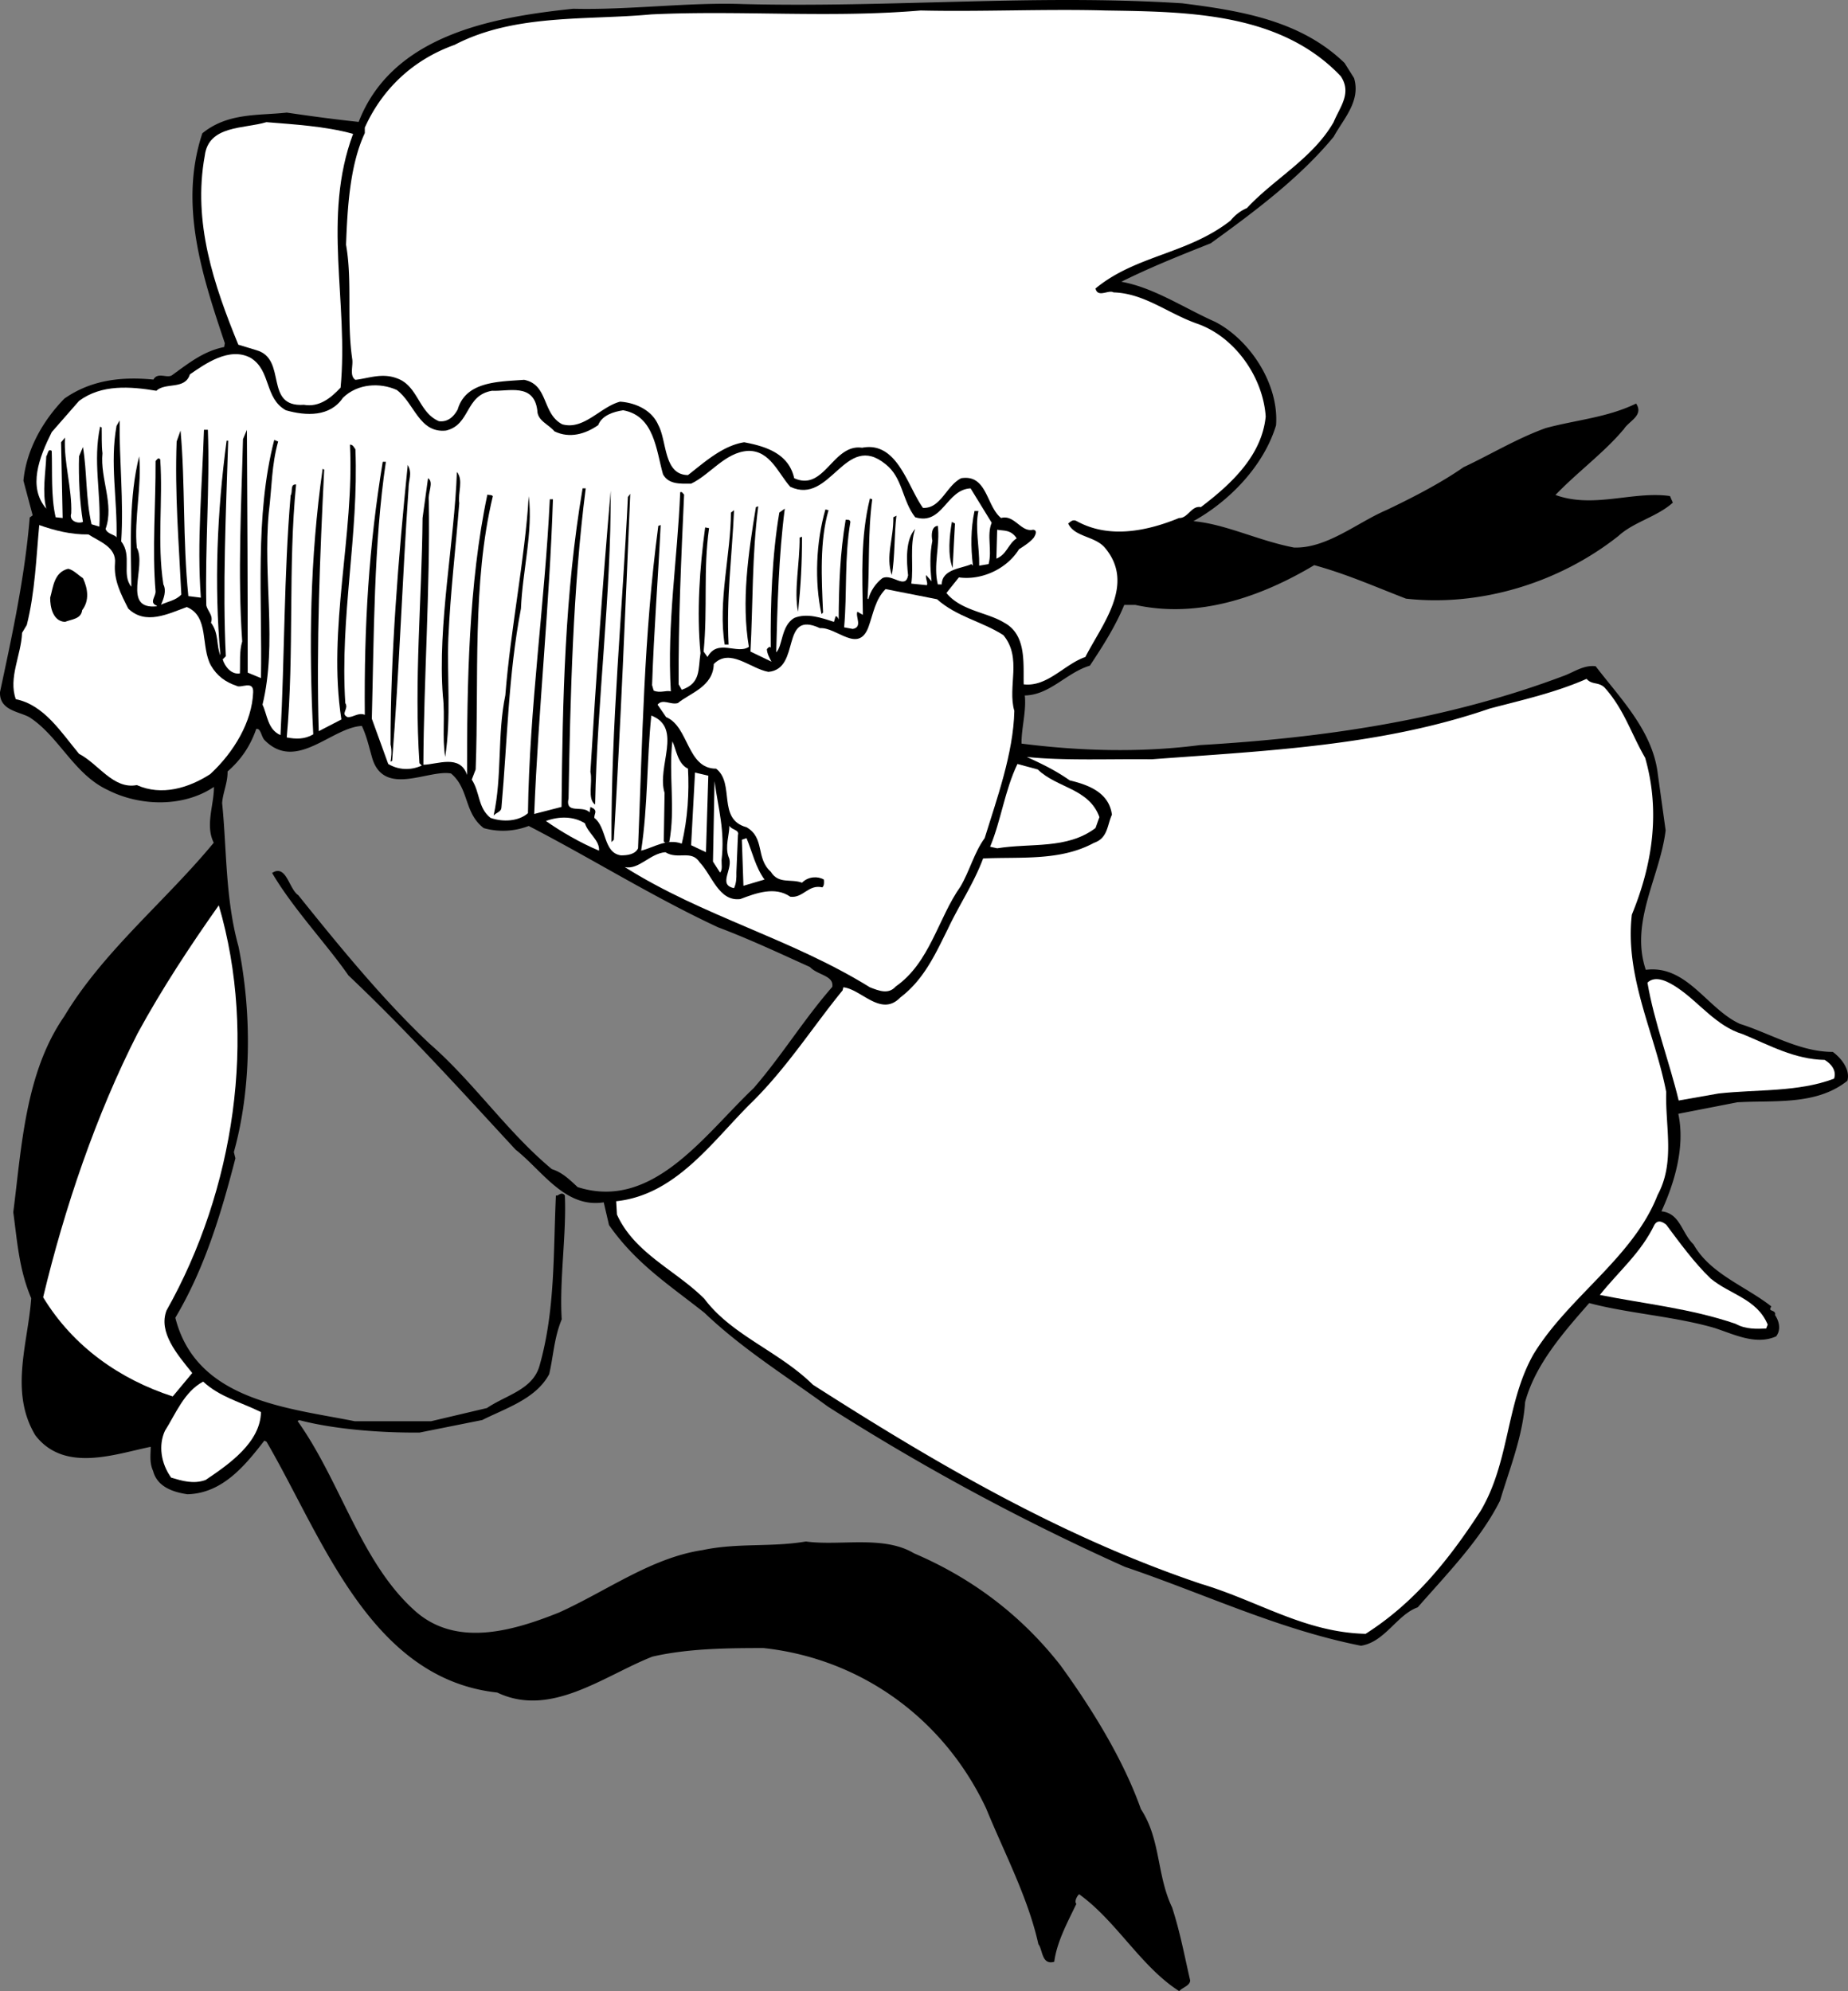
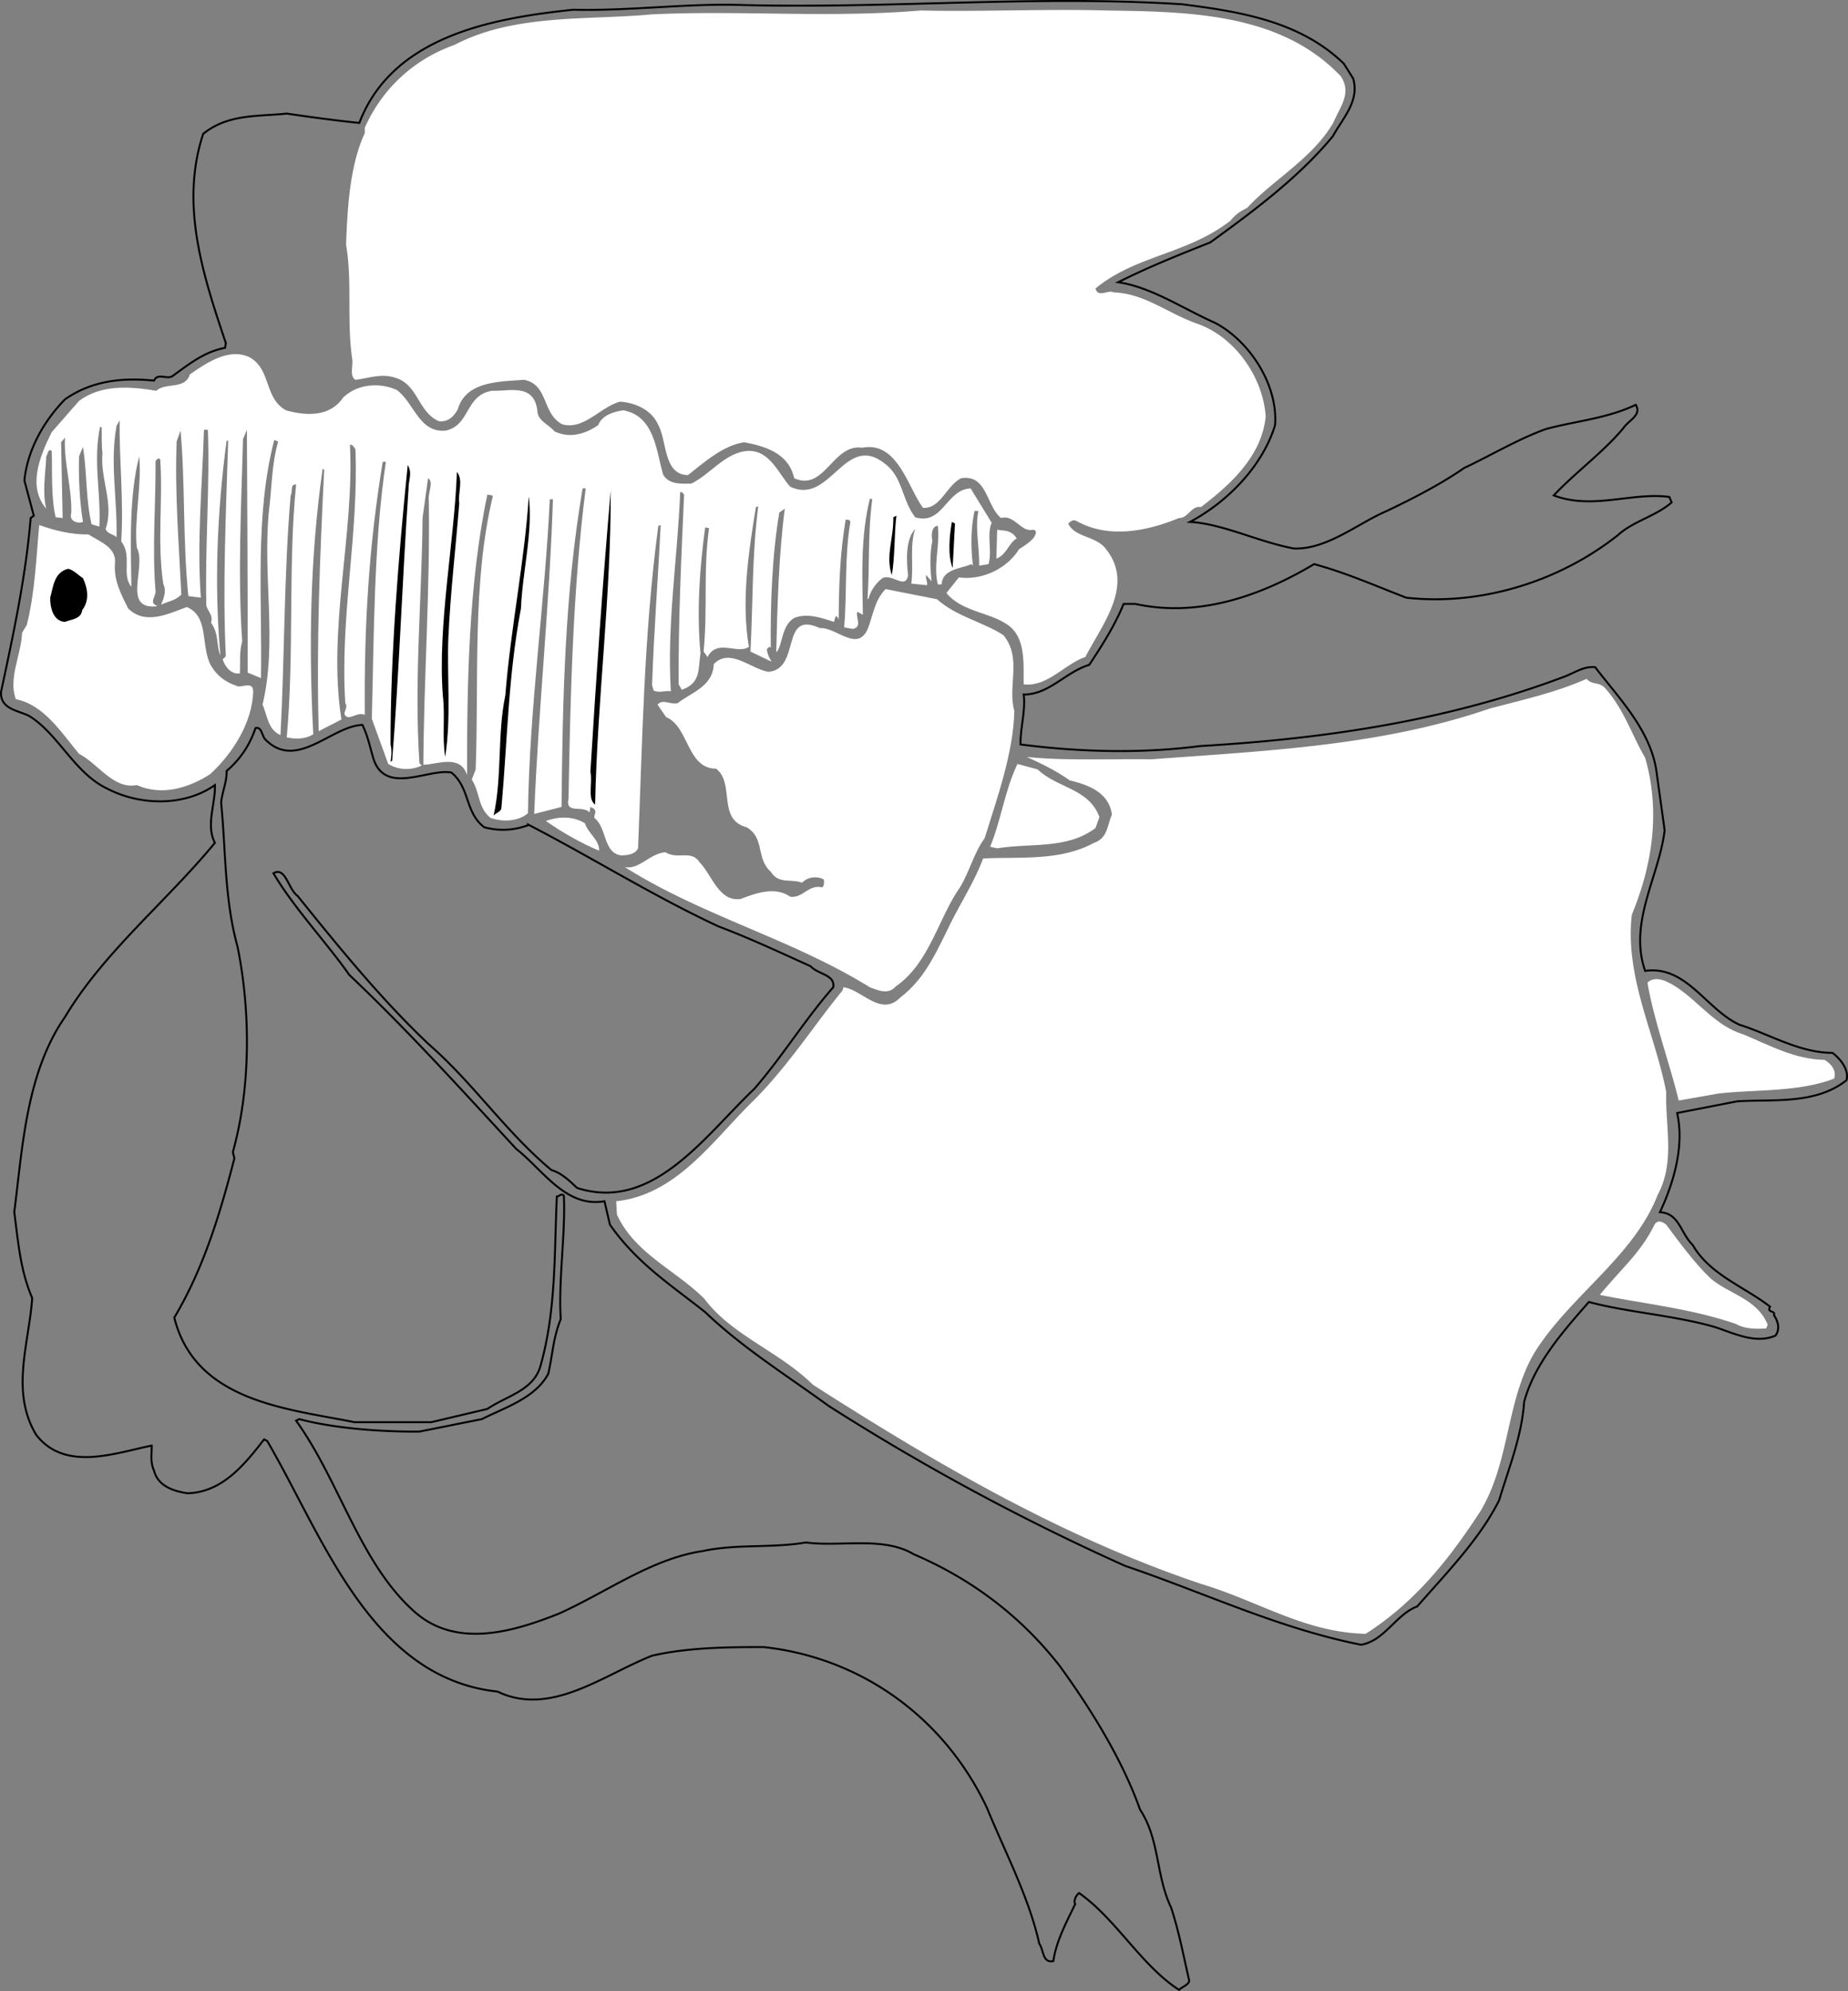
<svg xmlns="http://www.w3.org/2000/svg" width="236.715" height="255.002">
  <rect width="100%" height="100%" fill="#808080" stroke="none" />
-   <path d="M207.928 54.844c-2.476 3-6.117 5.644-8.902 8.601 4.95 1.899 10.047-.445 14.8.2l.301.699c-2.043 1.78-4.933 2.398-6.898 4.203-7.656 6.05-17.723 9.039-27.102 8-4.16-1.61-7.636-3.16-11.8-4.301-6.985 4.172-14.926 6.851-22.899 5.098h-1.5c-1.144 2.793-2.765 5.328-4.402 7.8-3.055.938-5.16 3.825-8.399 3.801.27 2.059-.468 4.45-.398 6.399 7.488.964 15.324 1.203 23 .203 15.898-.922 31.656-3.223 46.7-8.903 1.25-.472 2.464-1.355 3.898-1.199 3.183 4.156 7.261 8.238 7.902 13.7l1 7.199c-.723 5.957-4.652 11.777-2.5 18 5.285-.75 7.82 4.949 12.098 6.902 3.816 1.191 7.66 3.59 11.902 3.598 1.004.75 2.144 2.148 1.797 3.5-3.942 3.125-9.27 2.421-14 2.703l-7.7 1.5c.958 4.207-.437 8.925-2.199 12.699 2.504.14 2.606 2.66 4.2 4.2 2.144 3.78 6.62 5.347 9.902 7.898-.45.832.754.453.5 1.101.535.754.797 1.8.2 2.602-2.571 1.129-5.348-.313-7.802-1.102-5.136-1.488-11.23-1.879-16.101-3.2-3.41 3.876-6.992 7.962-8.297 12.802-.293 4.36-1.938 8.39-3.203 12.597-2.473 4.942-6.656 9.215-10.5 13.602-2.66.957-4.211 4.433-7.2 4.898-10.57-2.11-19.882-6.593-30.199-10.097a295.98 295.98 0 0 1-38-20.5c-5.328-3.895-10.937-7.36-15.8-12-4.375-3.48-8.735-6.246-12.2-11.203l-.699-3c-4.949.855-7.836-3.97-11.3-6.7-6.942-7.507-13.887-15.195-21.399-22.3-2.762-3.973-7.05-8.516-9.703-13 1.574-.915 1.887 2.07 3.101 2.902 5.274 6.566 10.852 13.394 16.801 19 5.633 4.89 9.918 11.297 15.7 16.098 1.34.41 2.265 1.343 3.3 2.3 9.703 3.106 16.332-6.656 22.7-12.699 3.632-4.187 6.44-8.824 10.101-13 .27-1.644-1.95-1.64-2.902-2.7-3.965-1.792-7.899-3.636-11.801-5.1-8.418-3.923-16.164-8.801-24.297-13a9.021 9.021 0 0 1-5.703.3c-2.5-1.91-1.793-5.02-4.2-7-2.913-.578-8.488 2.977-10-1.8-.433-1.473-.714-2.88-1.398-4.301-3.976.113-8.488 5.984-12.5 1.8-.394-.523-.437-1.605-1.199-1.398-.777 2.27-1.984 4.012-3.703 5.5.035 1.469-.586 2.66-.7 4.098.606 5.867.387 12.207 2.102 18.402 1.742 8.598 1.633 18.32-.601 26.3l.199.798c-1.844 7.144-3.953 14.113-7.7 20.402 2.688 10.797 14.579 11.68 23.102 13.398h9.801l7.2-1.699c2.444-1.676 5.913-2.344 6.8-5.5 2.031-7.121 1.762-14.465 2.098-21.7.234.02.601-.491.902-.1.219 4.913-.711 10.78-.402 15.8-.98 2.395-1.055 4.672-1.598 7-1.68 3.121-5.52 4.3-8.5 5.8l-8 1.599c-4.91.043-10.922-.41-15.402-1.598l-.399.2c5.594 7.76 8.156 18.26 15.2 24.5 5.39 4.753 12.769 2.483 18.5.198 6.163-2.777 11.851-7.03 18.398-8 4.426-.945 8.695-.34 13.203-1.097 4.394.593 9.918-.825 13.797 1.5 7.222 3.086 13.57 7.742 18.703 14.297 4.105 5.648 8.086 12.152 10.297 18.402 2.555 3.883 1.988 8.375 4 12.598 1.035 3.203 1.57 6.152 2.3 9.3-.023.543-.847.77-1.3 1.2-4.848-3.13-8-9-12.797-12.399-.356.223-.766 1.016-.5 1.399-1.129 2.343-2.445 4.785-2.8 7.3-1.391.36-1.243-1.48-1.802-2.199-1.32-5.95-4.351-11.656-6.699-17.398-5.547-11.762-16.316-19.266-28.601-20.602-4.758-.004-9.778.059-14.301 1.102-6.274 2.476-12.996 7.855-19.797 4.597-16.246-1.754-22.332-19.828-29.5-32.097l-.402-.203c-2.493 3.218-5.348 6.773-9.801 6.902-1.824-.266-3.797-.934-4.297-2.902-.512-1.125-.277-2.165-.3-3.2-4.536.887-11.095 3.43-14.802-1.398-3.316-5.524-.902-11.727-.5-17.5-1.558-3.645-1.785-7.192-2.3-11 1.058-8.203 1.504-17.797 6.5-25 4.98-8.328 13.02-14.79 19.199-22.3-1.188-2.294.09-4.954 0-7.4-3.895 2.747-9.535 2.637-13.7.5-4.273-1.992-6.218-6.878-10-9.3-1.37-.758-3.788-.856-3.699-3.102 1.575-7.37 3.168-14.707 3.801-22.3l.399-.297-1.2-4.5c.371-3.828 2.391-7.52 5.2-10.403 3.472-2.422 7.398-2.8 11.402-2.398.465-1.055 1.672-.078 2.398-.602 2.266-1.648 4.07-3.082 6.7-3.597l.101-.602c-2.902-8.648-5.906-17.715-2.902-26.8 3.215-2.602 7.09-2.204 10.703-2.598 3.246.476 6.258.882 9.297 1.199 4.27-11.188 17.222-13.43 27.402-14.5 7.219.176 14.754-.852 21.7-.602 18.93.485 37.538-1.293 56.3-.097 7.39.941 15.07 2.156 20.7 7.597l1.199 1.903c.859 2.894-1.356 5.12-2.598 7.398-4.313 5.223-10.078 9.535-15.703 13.602-4.082 1.625-7.824 3.109-11.797 5.097 4.27.637 8.21 3.336 12.398 5.2 4.391 2.289 8.086 7.886 7.7 13.101-1.528 5.074-5.922 9.75-10.899 12.399 4.235.242 8.602 2.507 13.301 3.402 4.227.16 8.195-3.219 11.898-4.8 3.47-1.65 7.059-3.517 9.899-5.5 3.535-1.661 6.785-3.653 10.5-5 3.824-1.036 7.808-1.337 11.5-3.102.816 1.332-.934 1.988-1.598 3" />
  <path fill="none" stroke="#000" stroke-miterlimit="3.864" stroke-width=".25" d="M207.928 54.844c-2.476 3-6.117 5.644-8.902 8.601 4.95 1.899 10.047-.445 14.8.2l.301.699c-2.043 1.78-4.933 2.398-6.898 4.203-7.656 6.05-17.723 9.039-27.102 8-4.16-1.61-7.636-3.16-11.8-4.301-6.985 4.172-14.926 6.851-22.899 5.098h-1.5c-1.144 2.793-2.765 5.328-4.402 7.8-3.055.938-5.16 3.825-8.399 3.801.27 2.059-.468 4.45-.398 6.399 7.488.964 15.324 1.203 23 .203 15.898-.922 31.656-3.223 46.7-8.903 1.25-.472 2.464-1.355 3.898-1.199 3.183 4.156 7.261 8.238 7.902 13.7l1 7.199c-.723 5.957-4.652 11.777-2.5 18 5.285-.75 7.82 4.949 12.098 6.902 3.816 1.191 7.66 3.59 11.902 3.598 1.004.75 2.144 2.148 1.797 3.5-3.942 3.125-9.27 2.421-14 2.703l-7.7 1.5c.958 4.207-.437 8.925-2.199 12.699 2.504.14 2.606 2.66 4.2 4.2 2.144 3.78 6.62 5.347 9.902 7.898-.45.832.754.453.5 1.101.535.754.797 1.8.2 2.602-2.571 1.129-5.348-.313-7.802-1.102-5.136-1.488-11.23-1.879-16.101-3.2-3.41 3.876-6.992 7.962-8.297 12.802-.293 4.36-1.938 8.39-3.203 12.597-2.473 4.942-6.656 9.215-10.5 13.602-2.66.957-4.211 4.433-7.2 4.898-10.57-2.11-19.882-6.593-30.199-10.097a295.98 295.98 0 0 1-38-20.5c-5.328-3.895-10.937-7.36-15.8-12-4.375-3.48-8.735-6.246-12.2-11.203l-.699-3c-4.949.855-7.836-3.97-11.3-6.7-6.942-7.507-13.887-15.195-21.399-22.3-2.762-3.973-7.05-8.516-9.703-13 1.574-.915 1.887 2.07 3.101 2.902 5.274 6.566 10.852 13.394 16.801 19 5.633 4.89 9.918 11.297 15.7 16.098 1.34.41 2.265 1.343 3.3 2.3 9.703 3.106 16.332-6.656 22.7-12.699 3.632-4.187 6.44-8.824 10.101-13 .27-1.644-1.95-1.64-2.902-2.7-3.965-1.792-7.899-3.636-11.801-5.1-8.418-3.923-16.164-8.801-24.297-13a9.021 9.021 0 0 1-5.703.3c-2.5-1.91-1.793-5.02-4.2-7-2.913-.578-8.488 2.977-10-1.8-.433-1.473-.714-2.88-1.398-4.301-3.976.113-8.488 5.984-12.5 1.8-.394-.523-.437-1.605-1.199-1.398-.777 2.27-1.984 4.012-3.703 5.5.035 1.469-.586 2.66-.7 4.098.606 5.867.387 12.207 2.102 18.402 1.742 8.598 1.633 18.32-.601 26.3l.199.798c-1.844 7.144-3.953 14.113-7.7 20.402 2.688 10.797 14.579 11.68 23.102 13.398h9.801l7.2-1.699c2.444-1.676 5.913-2.344 6.8-5.5 2.031-7.121 1.762-14.465 2.098-21.7.234.02.601-.491.902-.1.219 4.913-.711 10.78-.402 15.8-.98 2.395-1.055 4.672-1.598 7-1.68 3.121-5.52 4.3-8.5 5.8l-8 1.599c-4.91.043-10.922-.41-15.402-1.598l-.399.2c5.594 7.76 8.156 18.26 15.2 24.5 5.39 4.753 12.769 2.483 18.5.198 6.163-2.777 11.851-7.03 18.398-8 4.426-.945 8.695-.34 13.203-1.097 4.394.593 9.918-.825 13.797 1.5 7.222 3.086 13.57 7.742 18.703 14.297 4.105 5.648 8.086 12.152 10.297 18.402 2.555 3.883 1.988 8.375 4 12.598 1.035 3.203 1.57 6.152 2.3 9.3-.023.543-.847.77-1.3 1.2-4.848-3.13-8-9-12.797-12.399-.356.223-.766 1.016-.5 1.399-1.129 2.343-2.445 4.785-2.8 7.3-1.391.36-1.243-1.48-1.802-2.199-1.32-5.95-4.351-11.656-6.699-17.398-5.547-11.762-16.316-19.266-28.601-20.602-4.758-.004-9.778.059-14.301 1.102-6.274 2.476-12.996 7.855-19.797 4.597-16.246-1.754-22.332-19.828-29.5-32.097l-.402-.203c-2.493 3.218-5.348 6.773-9.801 6.902-1.824-.266-3.797-.934-4.297-2.902-.512-1.125-.277-2.165-.3-3.2-4.536.887-11.095 3.43-14.802-1.398-3.316-5.524-.902-11.727-.5-17.5-1.558-3.645-1.785-7.192-2.3-11 1.058-8.203 1.504-17.797 6.5-25 4.98-8.328 13.02-14.79 19.199-22.3-1.188-2.294.09-4.954 0-7.4-3.895 2.747-9.535 2.637-13.7.5-4.273-1.992-6.218-6.878-10-9.3-1.37-.758-3.788-.856-3.699-3.102 1.575-7.37 3.168-14.707 3.801-22.3l.399-.297-1.2-4.5c.371-3.828 2.391-7.52 5.2-10.403 3.472-2.422 7.398-2.8 11.402-2.398.465-1.055 1.672-.078 2.398-.602 2.266-1.648 4.07-3.082 6.7-3.597l.101-.602c-2.902-8.648-5.906-17.715-2.902-26.8 3.215-2.602 7.09-2.204 10.703-2.598 3.246.476 6.258.882 9.297 1.199 4.27-11.188 17.222-13.43 27.402-14.5 7.219.176 14.754-.852 21.7-.602 18.93.485 37.538-1.293 56.3-.097 7.39.941 15.07 2.156 20.7 7.597l1.199 1.903c.859 2.894-1.356 5.12-2.598 7.398-4.313 5.223-10.078 9.535-15.703 13.602-4.082 1.625-7.824 3.109-11.797 5.097 4.27.637 8.21 3.336 12.398 5.2 4.391 2.289 8.086 7.886 7.7 13.101-1.528 5.074-5.922 9.75-10.899 12.399 4.235.242 8.602 2.507 13.301 3.402 4.227.16 8.195-3.219 11.898-4.8 3.47-1.65 7.059-3.517 9.899-5.5 3.535-1.661 6.785-3.653 10.5-5 3.824-1.036 7.808-1.337 11.5-3.102.816 1.332-.934 1.988-1.598 3zm0 0" />
  <path fill="#fff" d="M170.827 15.644c-2.672 4.649-7.672 7.293-11.098 11a5.452 5.452 0 0 0-2.102 1.602c-5.523 4.324-12.125 4.426-17.3 8.7.293 1.253 1.687.112 2.3.5 3.961.12 6.922 2.667 10.7 4 4.84 1.679 8.46 6.835 8.8 11.898-.492 4.937-4.285 8.558-8.3 11.601-1.23-.223-1.633 1.434-2.801 1.399-4.262 1.75-9.055 2.636-13.098.402-.5-.274-.765.043-1.101.3.808 1.75 3.41 1.59 4.699 3.098 3.957 4.692-.363 9.809-2.5 14-2.68.914-4.863 3.864-7.899 3.5-.058-2.707.375-6.36-2.5-7.898-2.183-1.34-5.52-1.508-7.398-3.8l1.598-2c2.902.41 6.144-1.079 7.699-3.602.387-.25 1.418-.875 1.902-1.5.25-.403.477-.938-.101-1-1.547.367-2.391-1.985-4.098-1.5-1.918-1.56-1.773-5.618-5.102-5.098-1.914.941-2.601 3.91-4.898 3.8-1.98-2.714-3.273-8.577-7.8-7.702-3.759-.54-4.813 5.664-8.7 3.902-.7-3.188-3.707-4.094-6.402-4.602-2.801.426-5.239 2.688-7.2 4.2-3.14-.028-2.675-4.32-3.8-6.399-.875-2.035-3.102-2.887-4.899-3-2.512.649-4.637 3.676-7.402 2.899-2.625-1.368-1.746-5.094-4.899-5.7-3.164.25-7.441.145-8.5 3.801-.53.961-1.28 1.629-2.398 1.5-2.625-1.105-2.656-4.547-5.402-5.5-1.926-.719-3.621.016-5.301.2-.774-.5-.293-1.716-.399-2.598-.746-5.051.028-9.942-.8-14.703.171-4.649.476-10.184 2.402-14.297v-.703c2.18-4.844 6.078-8.665 11.5-10.598 7.691-4.008 16.86-3.129 25.2-3.902 11.343-.547 22.847.488 34.5-.5 7.663.18 16.03-.215 23.698 0 10.528.164 22.329.242 30.102 8.402 1.473 2.18-.094 3.937-.902 5.898m39.902 81.403c1.965 6.836.96 13.62-1.703 20.097-.918 7.989 2.953 15.192 4.402 22.7-.129 4.511 1.164 9.011-1.101 13.203-3.102 7.992-11.422 13.043-15.899 20.398-3.55 6.266-3.023 13.797-6.8 20.102-3.993 6.136-8.38 11.672-14.7 15.699-7.82-.18-13.699-4.192-21.101-6.402-17.856-6.012-33.977-15.438-49.7-25.5-4.343-4.286-10.394-6.32-13.898-11-3.688-3.688-8.938-5.81-11.203-10.797l-.098-1.703c7.559-.793 12.203-7.5 17.098-12.399 4.687-4.539 8.133-10.008 11.902-14.601l.098-.399c2.324.246 4.828 3.863 7.3 1.3 3.106-2.35 4.579-5.769 6.102-8.8 1.45-3.086 3.309-5.797 4.5-9 4.723-.23 9.856.367 14.2-2 1.78-.598 1.687-2.262 2.3-3.601-.37-2.915-3.156-3.86-5.402-4.399-1.766-1.242-3.496-2.086-5.5-3 4.793.496 10.418.242 16 .3 14.555-1.093 29.328-1.69 43.3-6.5 4.22-1.112 8.376-2.03 12.403-3.8.707.8 1.492.352 2.297 1.102 2.504 2.78 3.379 5.855 5.203 9" />
  <path fill="#fff" d="M234.928 138.144c-4.601 1.75-9.836 1.352-14.8 1.903l-5.102.898c-1.145-4.8-3.164-10.133-4-15.101 1.07-1.008 2.715-.102 3.902.703 2.692 1.812 4.926 4.886 8.301 5.898 3.469 1.434 6.625 3.223 10.5 3.3.894.536 1.543 1.423 1.2 2.4m-8.7 31.999c-1.203.055-2.64.114-3.902-.597-5.762-1.977-11.754-2.57-17.399-3.703 2.531-3.153 5.246-5.372 7-9 .43-.68 1.028-.372 1.5 0 1.63 2.18 3.625 4.933 5.7 6.902 2.445 2.039 5.937 2.594 7.3 5.898l-.199.5m-96-101.199c-1.11.723-1.25 2.059-2.602 2.602l.102-3.703c.793.156 1.758-.051 2.5 1.101m-3.203-2c-.672 1.64.097 3.55-.399 5.3l-1.199.2c.043-2.355-.558-4.883-.101-7h-.5c-.48 2.25-.496 4.61-.2 7l-.199-.2c-1.18.571-3.758.595-3.8 2.599h-.5c-.614-2.403.308-5.047 0-7.5-.817.054-.852 1.195-.7 1.902-.332 1.77-.297 3.351-.101 5.2l-.7-.802c-.097.504.254.989.102 1.301l-2-.2c.324-2.12-.234-4.929.5-7-1.262 1.34-1.125 4.087-.902 6v-.1c-.32 1.964-2.047-.243-3.301.402-.805.605-1.543 1.632-1.797 2.699l-.102-.102c.286-4.125.008-8.25.602-12.699l-.3-.101c-1.22 4.976-.973 9.742-.903 14.902l-.7-.402c-.292.609.708 1.984-.597 2.203l-1.102-.203c.395-4.489.02-8.915.801-13.5-.062-.383-.445-.23-.601-.297-.73 4.293-.871 8.351-.899 12.797-.078-.165-.172-.47-.402-.399l-.2.7c-1.613-.52-3.445-1.169-5.097-.5-1.695 1.023-1.453 3.566-2.3 4.402.144-5.887.323-12.446 1.097-18.403l-.7.5c-.933 5.465-1.152 11.801-1.097 17.301-.172-.219-.356.035-.5.2.031.534.305 1.081.598 1.6l-2.7-1.3c.329-5.992.184-12.316 1-18.601l-.3.101c-.973 5.899-1.887 12.125-.899 17.899-1.488 1.02-4.02-1.098-5.3 1.3l-.5-.699c.538-5.621-.067-10.371.699-15.8l-.5-.098c-.7 5.101-1.106 10.836-.598 16.097-.32 2.14.055 3.848-2.402 4.7l-.399-.7c-.047-8.058.34-16.37.7-24.3-.157-.13-.255-.43-.5-.297-.344 8.578-1.712 16.738-1.2 25.5-.578-.18-1.367.265-2.199-.102l-.203-.7c.238-7.003.754-13.437 1.101-20.5l-.3.099c-1.871 13.976-2.04 27.695-2.598 41.3-.363.785-1.383.91-2.203.903-2.278-.34-1.766-3.555-3.399-4.801-.02-.52.383-.813-.101-1.2l-.399-.202-.101.703c-.883-.98-3.164.304-2.7-1.801.227-13.106.56-26.945 2.2-39.7h-.399c-2.296 13.52-2.558 26.938-2.699 40.798l-3.5.902c.516-13.11 1.965-26.77 2.399-40.3h-.399c-.633 13.222-2.617 26.651-2.8 40.198-1.2 1.059-3.22 1.164-4.801.602-1.633-1.305-1.32-3.262-2.399-4.902l.5-1.297c.438-11.547-.476-23.864 2.2-35-.165-.207-.465-.11-.7-.203-2.418 11.414-2.613 24.414-2.601 35.902-.907-2.68-3.77-1.344-5.598-1.3.055-10.993.871-22.462.7-33.802-.161-1.027.698-2.394-.102-2.898l-.7 5.098c-.09 10.406-1.105 20.91-.398 31.402l.297.3c-1.461.665-3.02.56-4.297-.202l-2.102-5.797c.278-10.47.239-22.434 1.801-32.903h-.402c-1.785 10.801-2.399 21.012-2.297 32.403-.848-.34-1.461.351-2.203.297-.969-.434.2-1.036-.297-1.797-.703-11.098 1.734-21.524 1.297-32.5-.211-.293-.309-.594-.7-.602.579 11.492-2.906 23.54-1.097 35.2l-2.902 1.5c-.317-11.02.156-22.614.699-33.5l-.2-.098c-1.628 11.422-1.78 22.78-1.199 34-1.101.656-2.242.62-3.398.398.984-10.902.152-21.918 1.2-32.398-.81-.078-.403.988-.7 1.398-.863 10.074-.766 20.758-1.3 30.7-1.645-.692-1.696-2.634-2.302-3.9 1.903-7.835.032-16.366.801-24.6.406-3.25.348-6.051 1.2-9.098l-.5-.203c-2.532 9.777-1.512 20.535-1.7 30.5l-1.699-.7c.004-10.496-.043-20.597-.102-31.097l-.5 1.199c-.203 8.25-.703 17.262-.101 25.898-.39 1.352-.23 2.594-.297 4.102-1.059.176-1.906-.82-2.203-1.8l.402-.4c-.43-8.765.016-18.359.301-27.6h-.203c-1.223 9.202-1.602 18.378-.797 27.5-.543-1.278-.16-2.79-1.203-4.2.34-.922-.434-1.473-.598-2.2-.172-7.562.465-15.19.2-22.5h-.5c-.235 7.294-.922 14.344-.399 21.5l-1.602-.202c-.734-7.243-.386-14.418-1-21.2l-.5 1.403c-.246 6.738.278 12.91.602 19.597-.715.766-1.738.89-2.602 1.301.348-.777.723-1.793.301-2.601-.824-5.333-.043-10.72-.402-16-.254-.333-.461.066-.598.203.031 5.504-.457 11.297 0 16.699.012.683-.82 1.414.098 1.8l.101.098c-4.613.52-1.289-5.11-2.601-7.5-.375-3.675.672-8.023.3-11.699-1.292 5.133-1.081 11.035-1 16.7-1.304-1.563.153-3.981-1.3-5.801.34-5.157-.262-10.407-.2-15.5l-.398.703c-.87 4.773.121 9.367 0 14.297-.168-.391-1.168-.407-1.402-1.098 1.133-3.176-.719-6.406-.399-9.7-.132-1.042-.074-2.324-.101-3.3l-.2-.102c-.945 4.403.133 8.438-.097 12.801l-1-.3c-.762-3.231-.57-6.712-1.102-9.9l-.5 1.2c-.078 2.672.075 5.777.5 8.399-.668.273-1.824-.125-1.5-1.098.121-3.18-.988-6.578-.8-9.7l-.5.598.199 9.7-.899-.098c-.613-2.68-.406-5.797-.5-8.5-.504-.328-.472.394-.699.7-.07 2.007-.547 4.581 0 6.698-2.379-2.765-.922-6.543.7-9.8l3.5-4c2.882-2.141 6.558-1.848 9.898-1.297 1.191-1.121 3.676-.082 4.3-2.102 1.907-1.305 5.063-3.598 7.801-2.101 2.633 1.648 1.72 5.156 4.5 6.703 2.586.734 5.645.859 7.301-1.602 1.89-1.848 4.774-1.96 6.899-1 2.254 1.664 2.855 5.555 6.3 5.2 3.172-.747 2.41-4.516 5.899-5.098 2.097.105 5.355-1.024 5.8 2.5.005 1.343 1.438 1.785 2.2 2.699 1.95.945 3.98.336 5.601-.8.473-1.25 1.98-1.727 3.2-1.9 3.992.712 4.226 5.114 5.101 8.2.719 1.32 2.242 1.203 3.598 1.2 2.48-1.18 4.367-4.032 7.3-4.2 2.829-.063 3.864 2.894 5.403 4.598 5.18 2.437 6.988-7.157 12.2-2.899 2.218 1.715 2.112 4.637 3.8 6.8 3.523 1.095 3.973-3.558 7.098-3.698l2.699 4.398" />
  <path d="M122.026 72.746c-.653-1.656-.414-4.055-.098-5.902l.399.203-.301 5.699" />
  <path fill="#fff" d="M129.928 91.047c-.117 5.433-2.265 11.324-3.8 16.297-1.329 1.804-1.926 4.214-3.102 6.203-2.856 4.03-3.903 9.738-8.297 12.797-.91 1.039-2.121.562-3.3.101-10.141-6.273-21.302-9.043-31.403-15.398 1.812.39 3.222-1.75 5.203-1.903 1.61 1.008 3.328-.367 4.398 1.301 1.563 1.613 2.45 5.047 5.2 4.7 2.007-.762 4.441-1.665 6.402-.301 1.656.21 2.305-1.618 4.098-1.2.242-.168.25-.668.199-1-.758-.441-1.977-.418-2.797.403-1.445-.535-2.996.222-4-1.403-1.965-1.78-.707-4.304-3.102-5.699-3.808-1.02-1.441-5.586-3.898-7.5-3.754.004-3.473-5.394-6.402-6.601l-1.098-1.598c.664-.809 1.668.066 2.598-.2 1.535-1.277 4.527-2.09 4.601-5 2.082-2.117 4.664.583 7 1 4.242-.378 1.438-7.984 6.598-5.6 2.148-.15 4.898 3.292 6.203-.102.672-1.875.86-3.497 2.2-4.899l6.597 1.3c2.531 2.263 5.8 2.852 8.5 4.599 2.43 2.933.496 6.566 1.402 9.703" />
  <path d="M114.229 73.644c-.816-2.457.238-4.582.2-7.398l.398-.2c-.29 2.098-.18 5.481-.598 7.598" />
  <path fill="#fff" d="M140.327 106.047c-3.66 2.761-8.25 1.89-12.598 2.597l-.902-.199c1.414-3.406 1.87-7.2 3.5-10.601l2.601.703c2.477 2.402 6.559 2.402 7.899 6.097l-.5 1.403" />
-   <path d="m105.428 78.445-.199.2c-.926-4.173-.691-9.29.5-13.4l.398.099c-1.144 3.937-.898 8.703-.699 13.101m-3.199-.101c-.566-2.575.227-6.243.2-9.5l.3-.098c.008 3.402-.156 6.238-.5 9.598m-8.902 4.203h-.5c-.887-5.524.785-11.559.8-16.903l.399-.3c-.281 6.168-.996 11.136-.7 17.203m-14.699 25-.3.297c-.067-14.946 1.418-29.747 2.101-44.2l.301-.398c-.606 14.7-1.23 29.492-2.102 44.3" />
-   <path fill="#fff" d="M43.627 49.644c-1.257 1.344-2.738 2.54-4.699 2.2-5.199.351-2.062-5.88-6.101-7l-2.301-.7c-3.121-7.625-5.86-15.648-4.297-24.199.488-3.941 5.062-3.43 7.898-4.3 3.414.284 7.532.507 11.102 1.5-3.988 10.683-.555 21.534-1.602 32.5" />
  <path d="M76.229 103.047c-1.035-.754-.281-2.782-.602-4.203.743-12.114 1.543-23.946 2.602-36 .04 13.734-1.719 26.628-2 40.203m-9.5-25.102c-1.637 8.574-1.719 16.793-2.5 25.5-.043.54-.621.594-1 1 1.11-5.016.45-10.348 1.5-15.398.676-8.567 2.512-17.438 3-25.5.562 4.578-.793 9.515-1 14.398" />
-   <path fill="#fff" d="M92.428 110.144c-.02.532.153 1.274-.199 1.602l-.902-1.402.199-10.297c.492 3.62 1.347 6.336.902 10.097m-3.902-1.898.5-9.3 1.703.398-.3 9.8-1.903-.898m-3.5-.5c.203.36.469.047.703.098.809-4.399-.106-8.551.398-12.899.47.922.657 2.883 2 3.5.164 2.988-.03 6.465-.8 9.602-1.907-.7-3.524.476-5.2.898.875-5.773.704-11.457 1.301-17.3 4.086 1.574.653 6.542 1.7 9.902l-.102 6.199m12.902 4.898-2.699.801-.203-5.898.601-.203c.746 1.812 1.157 3.738 2.301 5.3m-3.601-.898c.015.738-.012 1.379-.301 2-2.176-.438.015-2.524-.7-4-.48-1.363.102-2.774.102-4 .25.55 1.328.504 1.098 1.2l-.2 4.8" />
  <path d="M57.428 81.746c-.18 5.035.383 10.062-.402 15.2-.414-2.536.008-5.188-.297-7.802-.7-9.144 1.484-19.754 1.797-28.699.867 1.043.101 2.711.3 4-.445 5.688-1.132 11.379-1.398 17.3m-5.101-19.101c-.786 11.348-1.188 23.38-2.098 34.801l-.203.102c.062-.375.219-1.352 0-2.203-.02-11.215.996-23.942 2.203-35.797.633 1.12.082 1.894.098 3.097" />
  <path fill="#fff" d="M76.729 108.945c-2.36-.984-4.918-2.465-6.8-3.8 1.69-.626 3.554-.618 5 .3.359 1.23 1.925 2.195 1.8 3.5m-49.801-9.801c-2.781 1.793-6.238 2.82-9.402 1.403-3.004.586-4.914-2.723-7.399-4-2.312-2.778-4.48-6.27-8.101-7-.988-2.723.7-5.676.8-8.5l.602-1c1.055-4.13 1.227-8.828 1.598-12.801 1.941.687 4.074 1.238 6.3 1.2 1.36.894 3.61 1.608 3.403 3.698-.18 2.145.754 3.938 1.7 5.801 2.214 2.145 5.097.672 7.5-.2 2.913 1.212 1.734 5.036 3.097 7.5.762 1.306 1.847 2.122 3.3 2.599.497.335 2.172-.762 2.102.8-.129 3.778-2.469 7.703-5.5 10.5" />
  <path d="M10.526 78.144c-.133 1.14-1.352 1.164-2.2 1.5-1.558-.074-1.91-1.918-1.898-3.097.387-1.336.477-3.254 2.301-3.703.66.125 1.27.796 1.898 1.203.606 1.293.864 2.836-.101 4.097" />
-   <path fill="#fff" d="M21.327 167.844c-1.059 2.785 1.359 5.605 3.3 8l-2.5 3c-6.75-2.188-12.746-6.36-16.601-12.7 2.722-11.379 6.765-23.34 12.101-33.8 3.09-5.672 6.672-11.122 10.399-16.399 4.957 16.89 2 36.469-6.7 51.899m5.001 21.703c-1.551.554-2.985.113-4.399-.301-1.312-1.809-1.656-4.152-.8-6 1.343-2.102 2.445-5.004 4.898-6.3 2.097 1.944 4.652 2.562 7.402 3.898-.07 3.886-4.094 6.687-7.101 8.703" />
</svg>